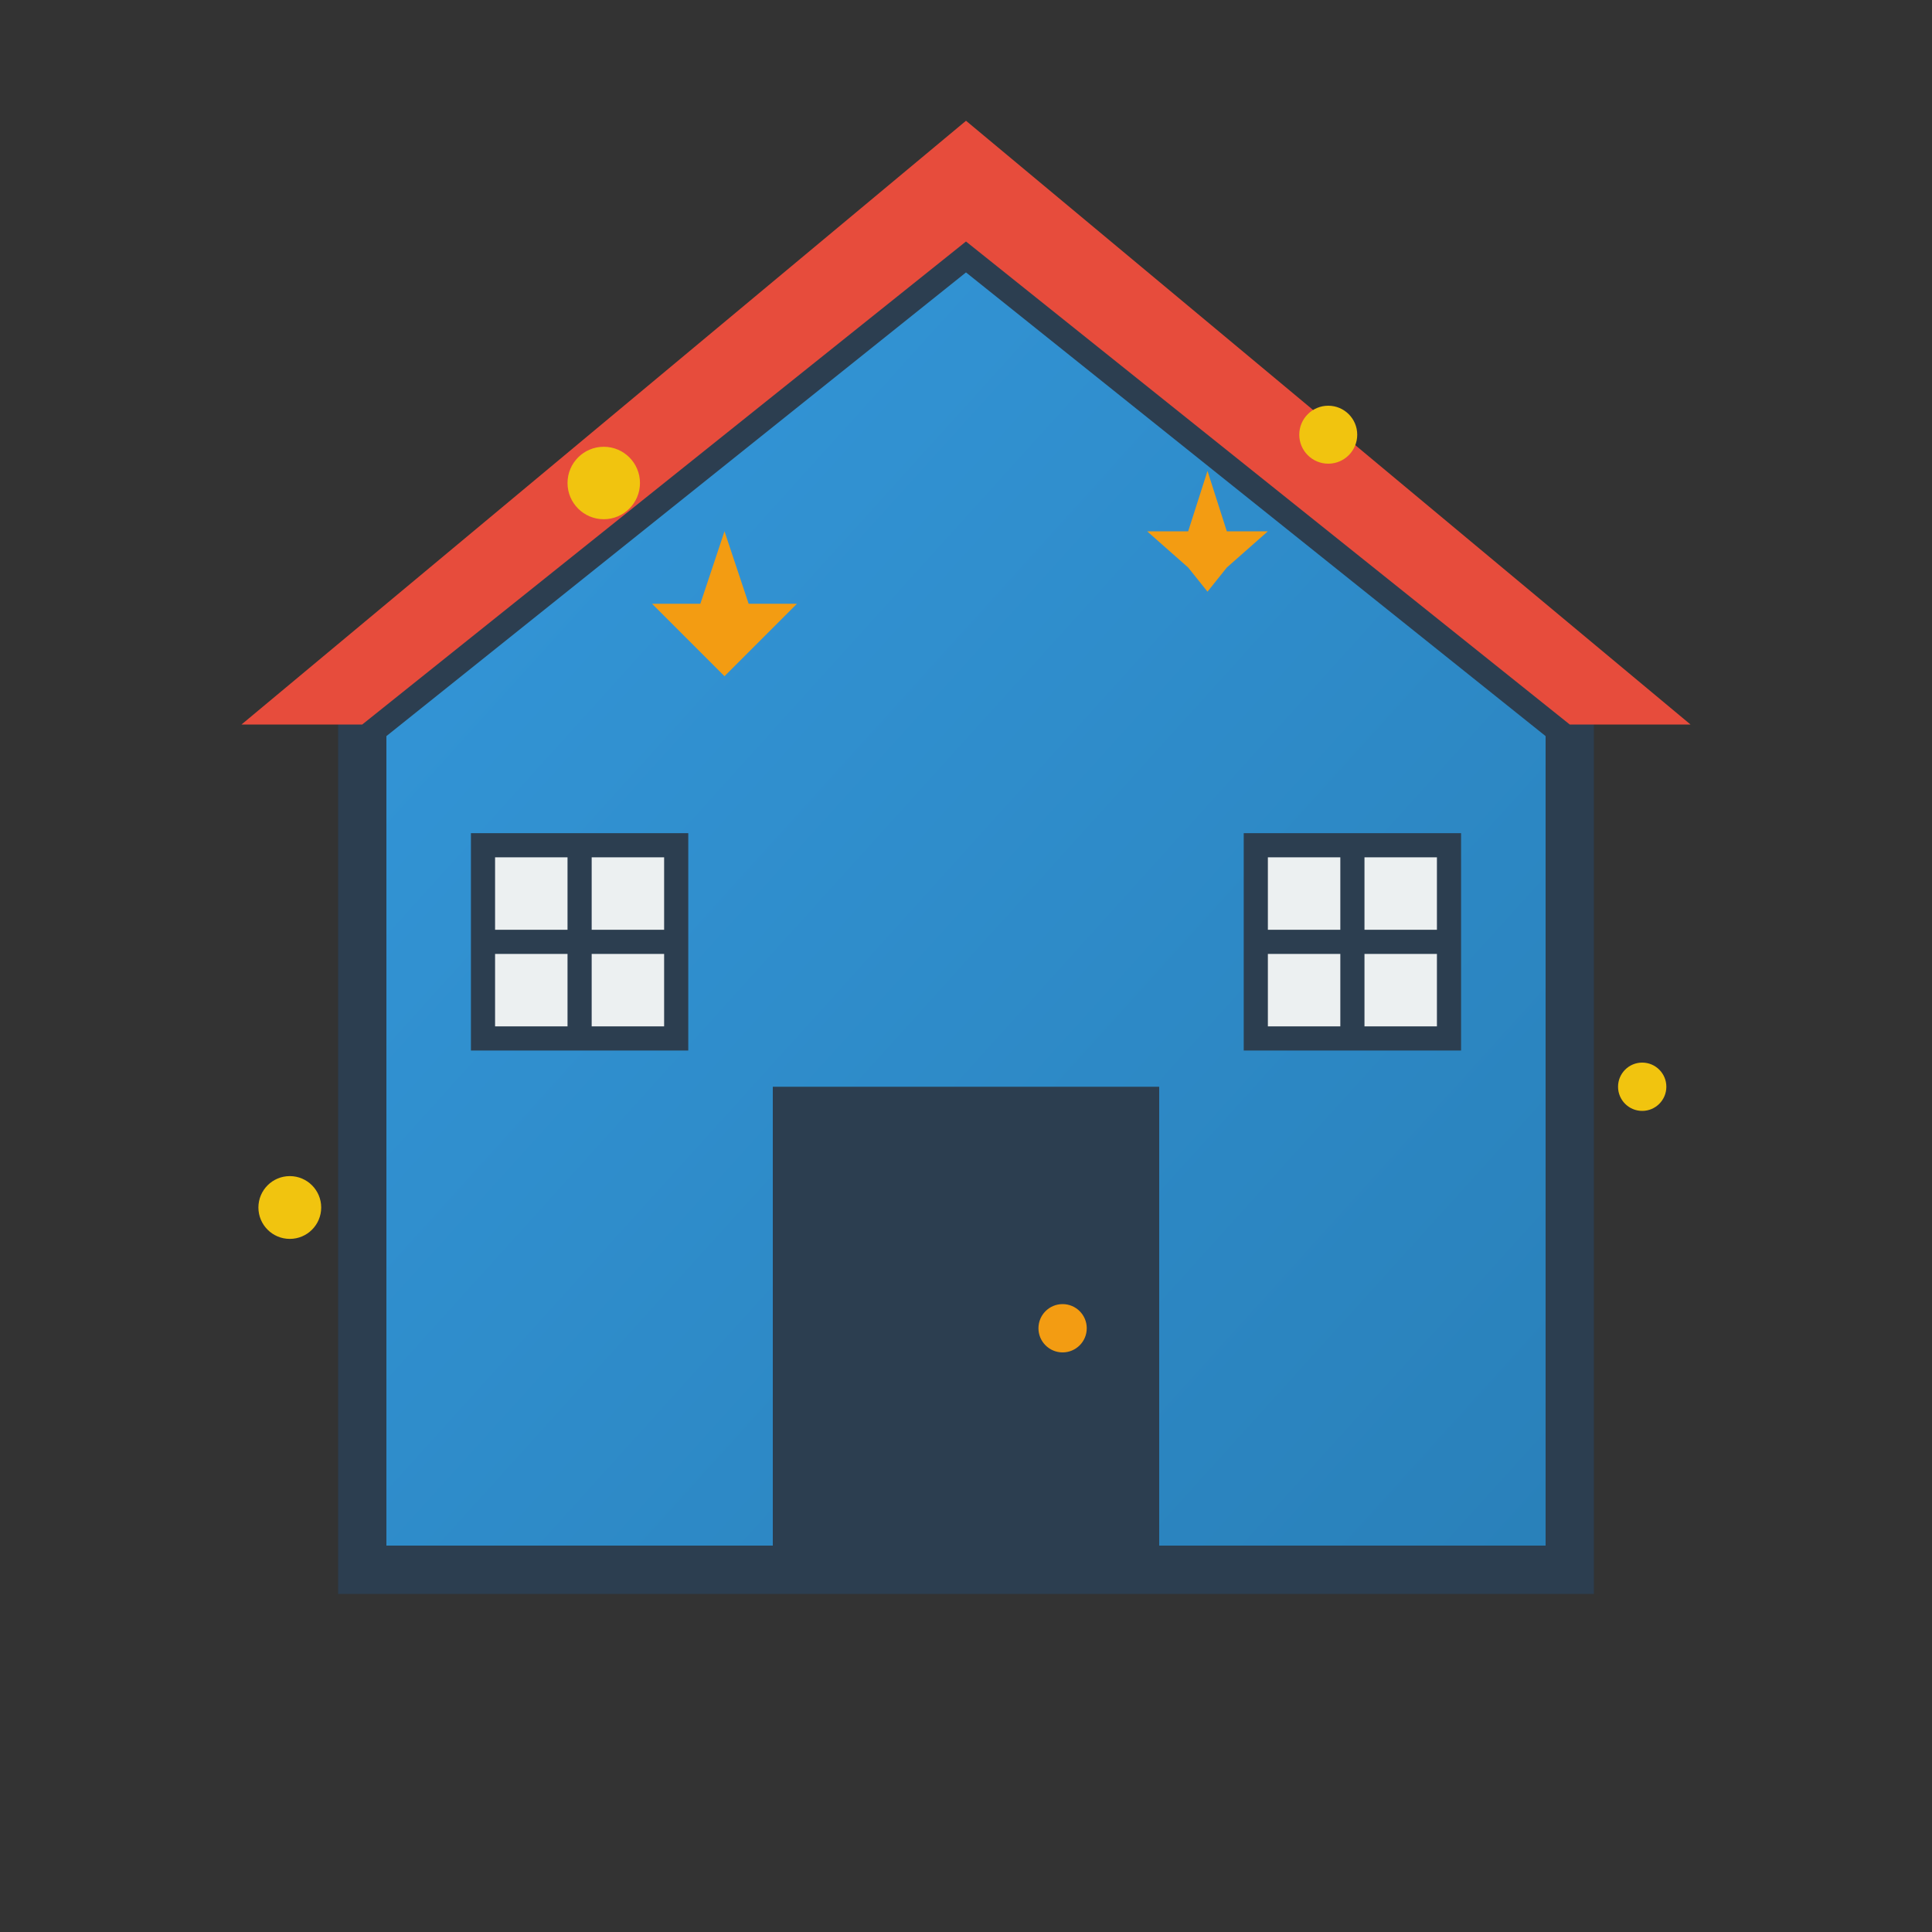
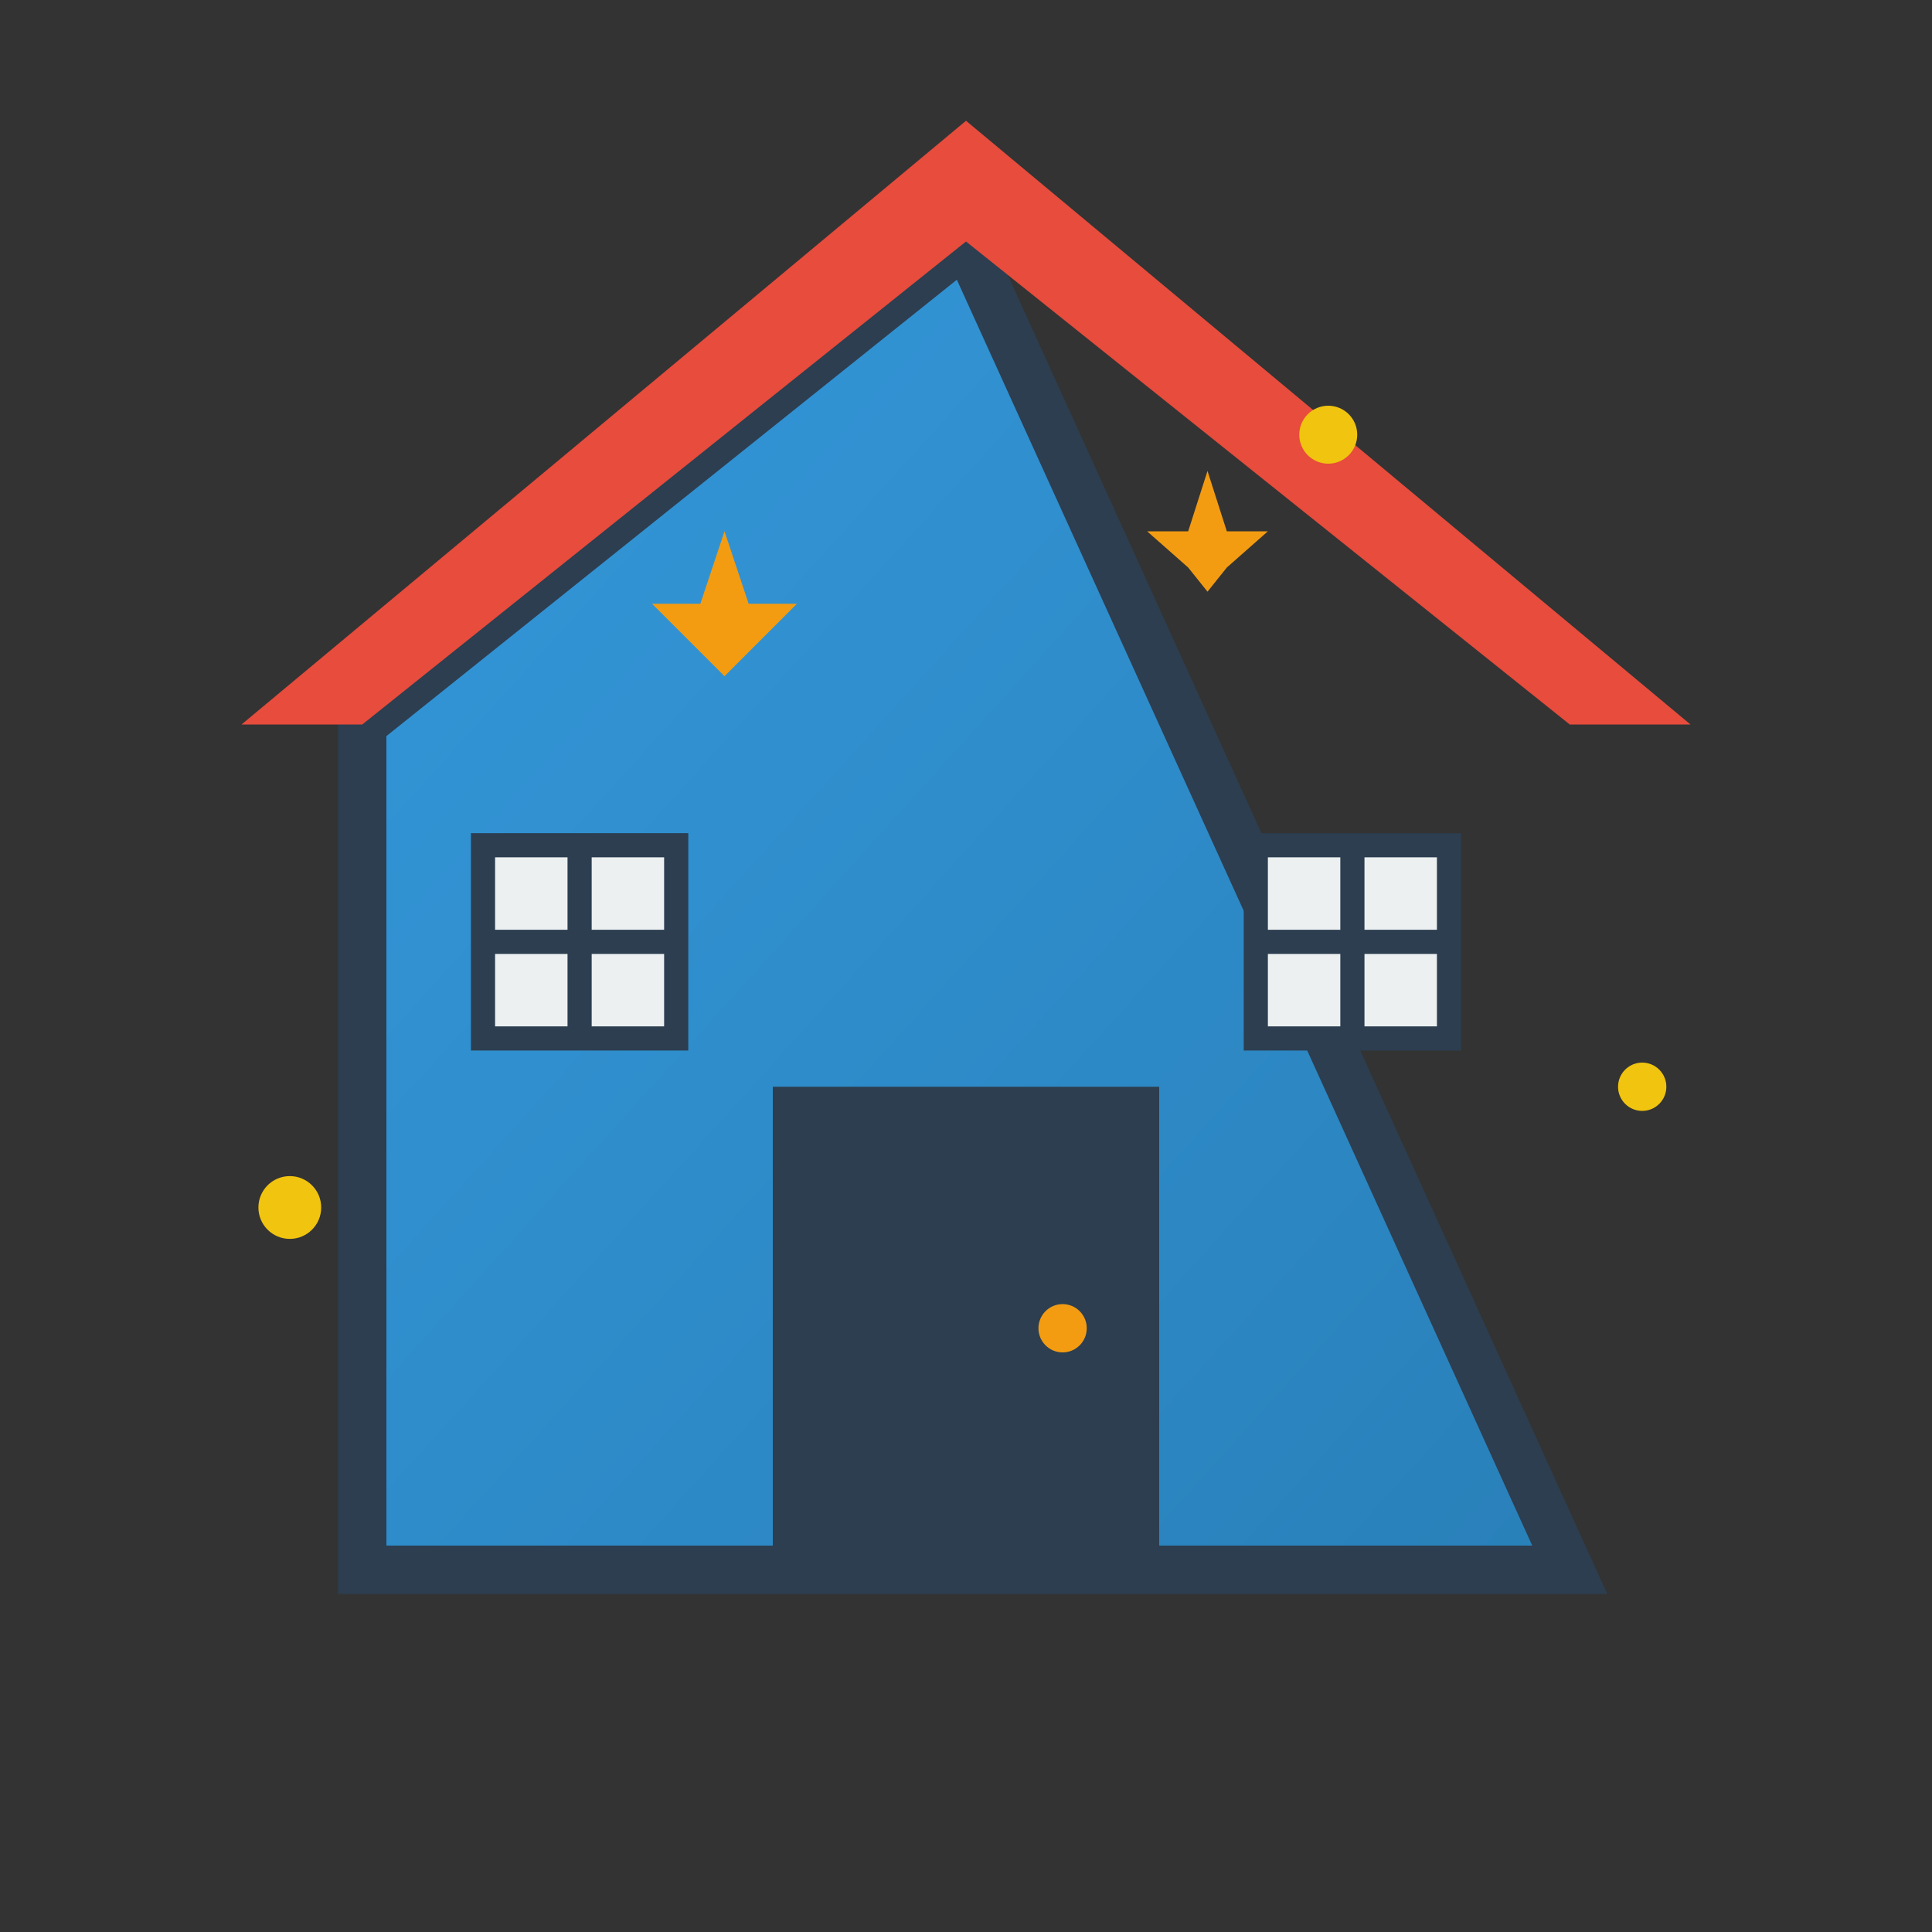
<svg xmlns="http://www.w3.org/2000/svg" width="80" height="80" viewBox="0 0 80 80">
  <rect x="0" y="0" width="80" height="80" fill="#333333" stroke="none" />
  <defs>
    <linearGradient id="homeGradient" x1="0%" y1="0%" x2="100%" y2="100%">
      <stop offset="0%" style="stop-color:#3498db;stop-opacity:1" />
      <stop offset="100%" style="stop-color:#2980b9;stop-opacity:1" />
    </linearGradient>
  </defs>
-   <path d="M40 10 L65 30 L65 65 L15 65 L15 30 Z" fill="url(#homeGradient)" stroke="#2c3e50" stroke-width="2" />
+   <path d="M40 10 L65 65 L15 65 L15 30 Z" fill="url(#homeGradient)" stroke="#2c3e50" stroke-width="2" />
  <path d="M10 30 L40 5 L70 30 L65 30 L40 10 L15 30 Z" fill="#e74c3c" />
  <rect x="32" y="45" width="16" height="20" fill="#2c3e50" />
  <circle cx="44" cy="55" r="1" fill="#f39c12" />
  <rect x="20" y="35" width="8" height="8" fill="#ecf0f1" stroke="#2c3e50" stroke-width="1" />
  <line x1="24" y1="35" x2="24" y2="43" stroke="#2c3e50" stroke-width="1" />
  <line x1="20" y1="39" x2="28" y2="39" stroke="#2c3e50" stroke-width="1" />
  <rect x="52" y="35" width="8" height="8" fill="#ecf0f1" stroke="#2c3e50" stroke-width="1" />
  <line x1="56" y1="35" x2="56" y2="43" stroke="#2c3e50" stroke-width="1" />
  <line x1="52" y1="39" x2="60" y2="39" stroke="#2c3e50" stroke-width="1" />
-   <circle cx="25" cy="20" r="1.5" fill="#f1c40f" />
  <circle cx="55" cy="18" r="1.2" fill="#f1c40f" />
  <circle cx="68" cy="45" r="1" fill="#f1c40f" />
  <circle cx="12" cy="50" r="1.3" fill="#f1c40f" />
  <g transform="translate(30, 25)">
    <path d="M0,-3 L1,0 L3,0 L1,2 L0,3 L-1,2 L-3,0 L-1,0 Z" fill="#f39c12" />
  </g>
  <g transform="translate(50, 22)">
    <path d="M0,-2.5 L0.8,0 L2.5,0 L0.8,1.5 L0,2.5 L-0.8,1.5 L-2.5,0 L-0.8,0 Z" fill="#f39c12" />
  </g>
</svg>